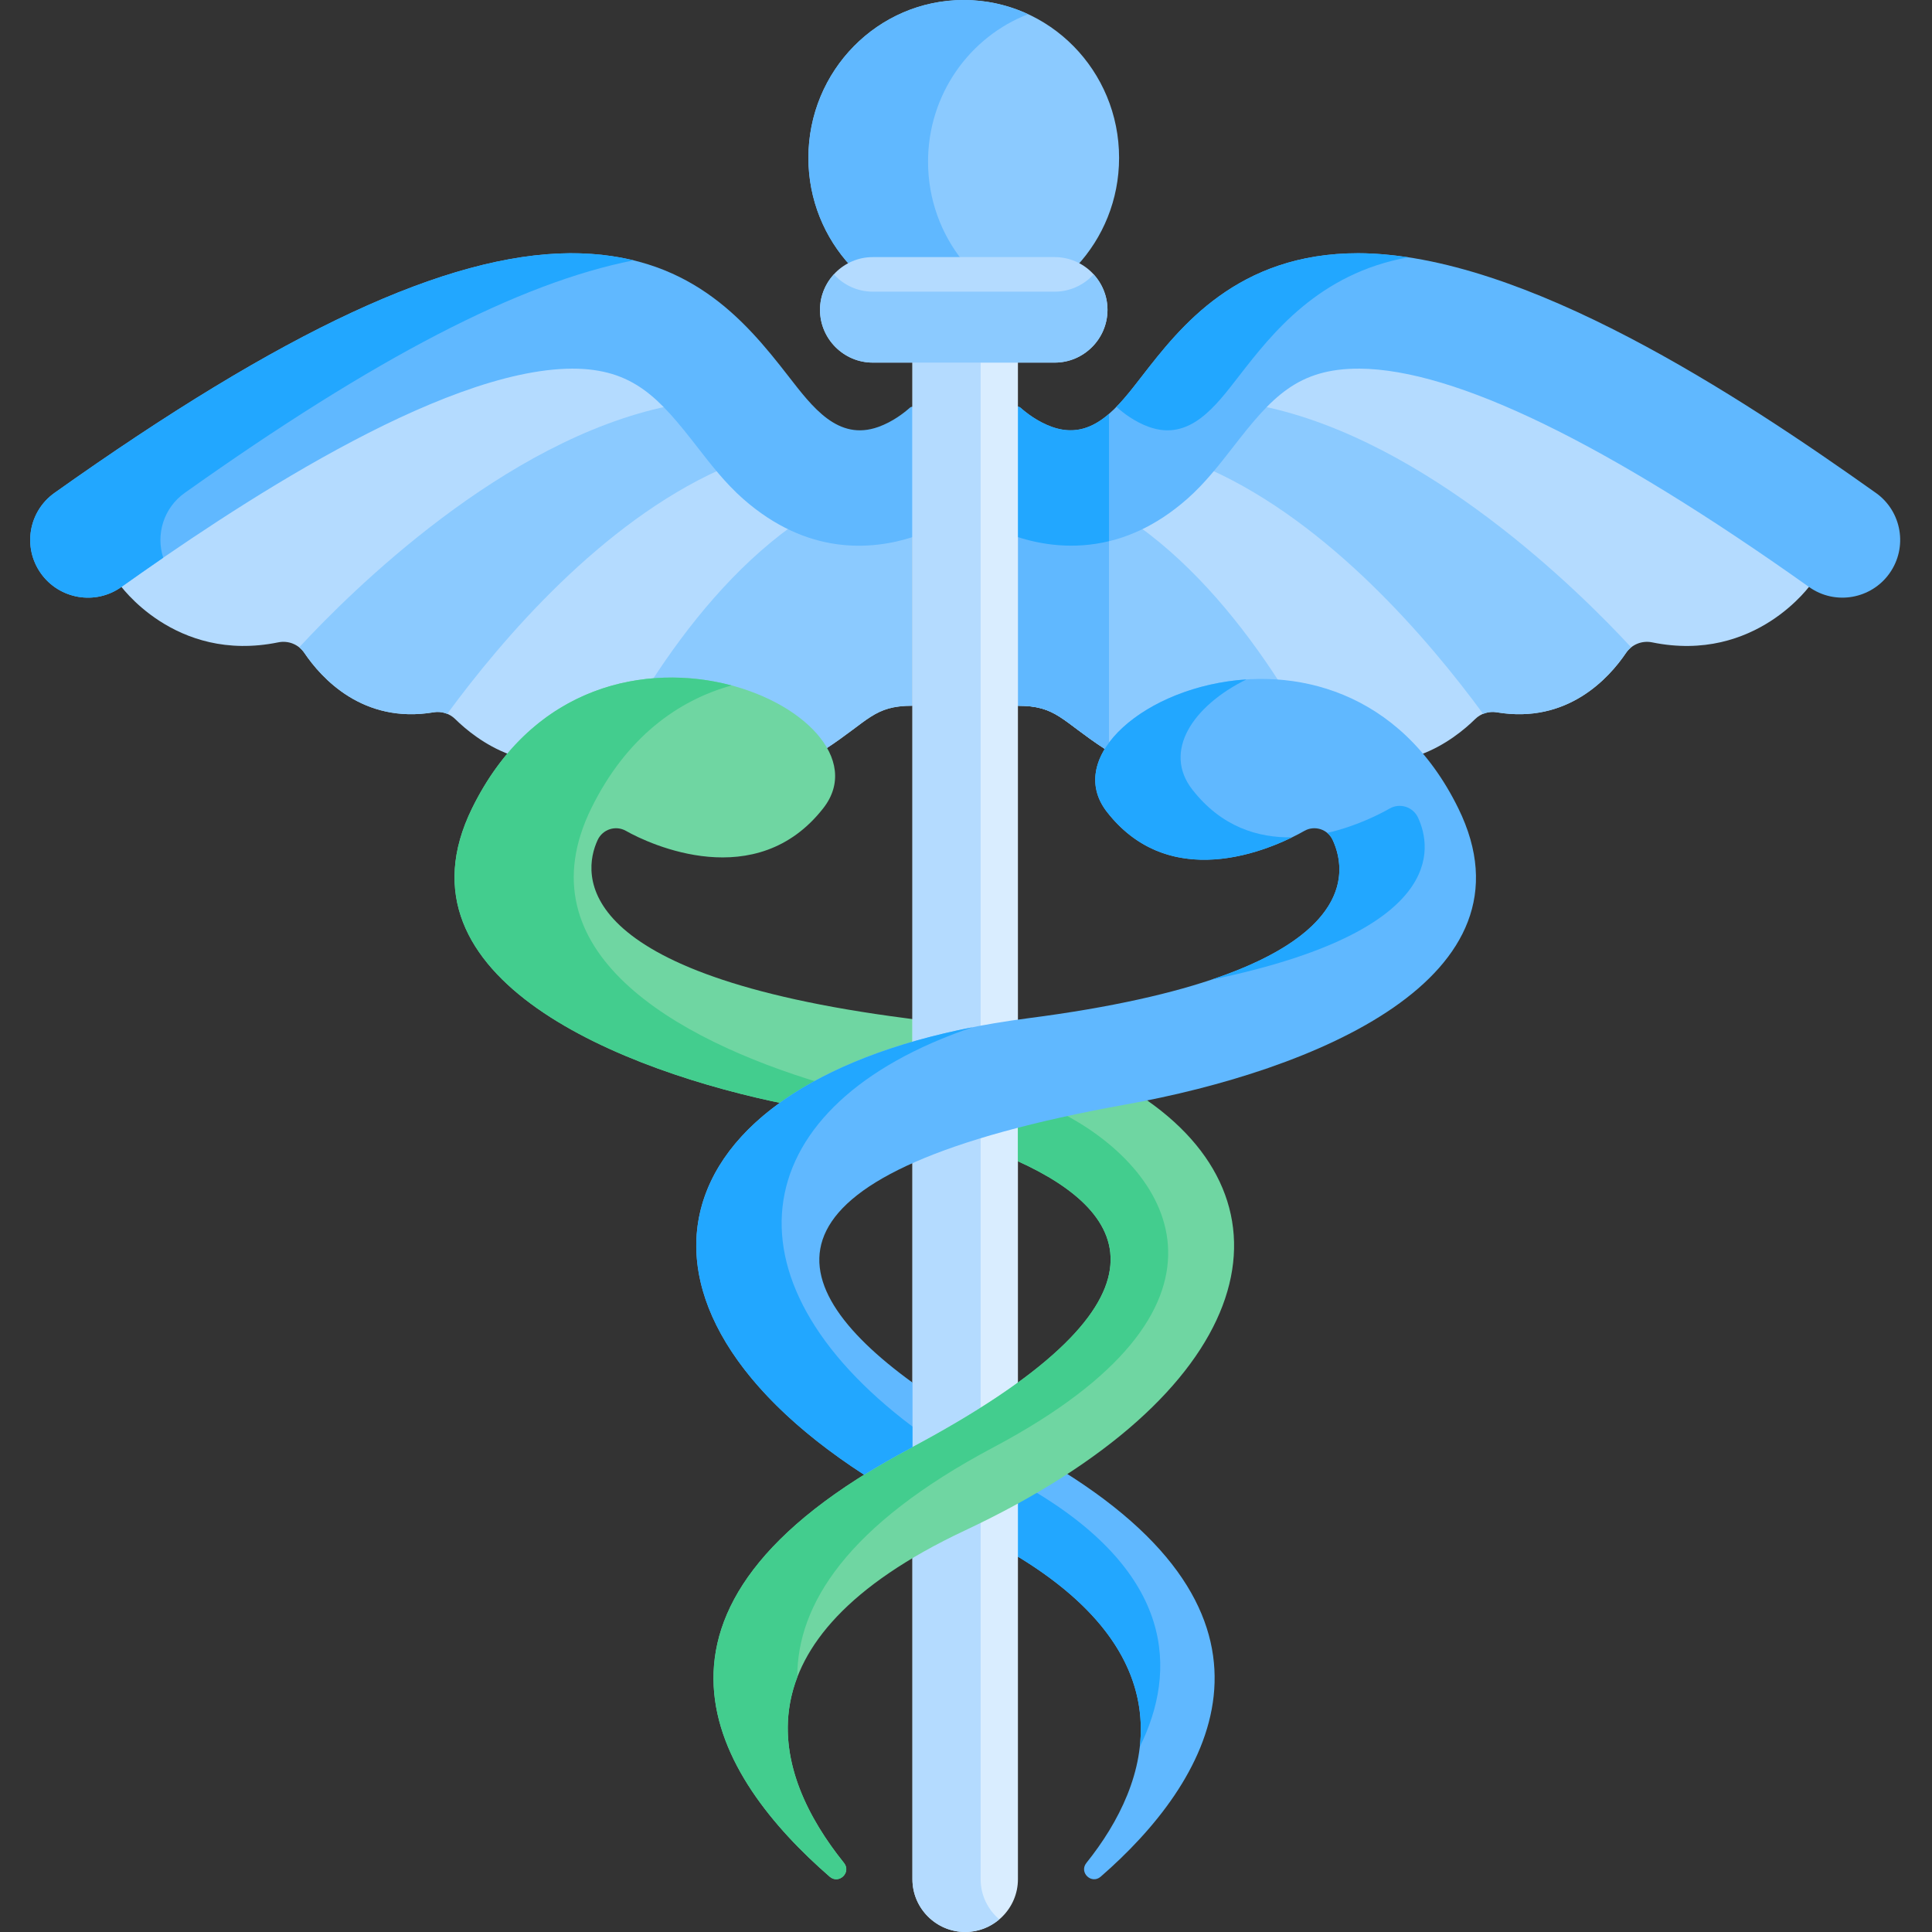
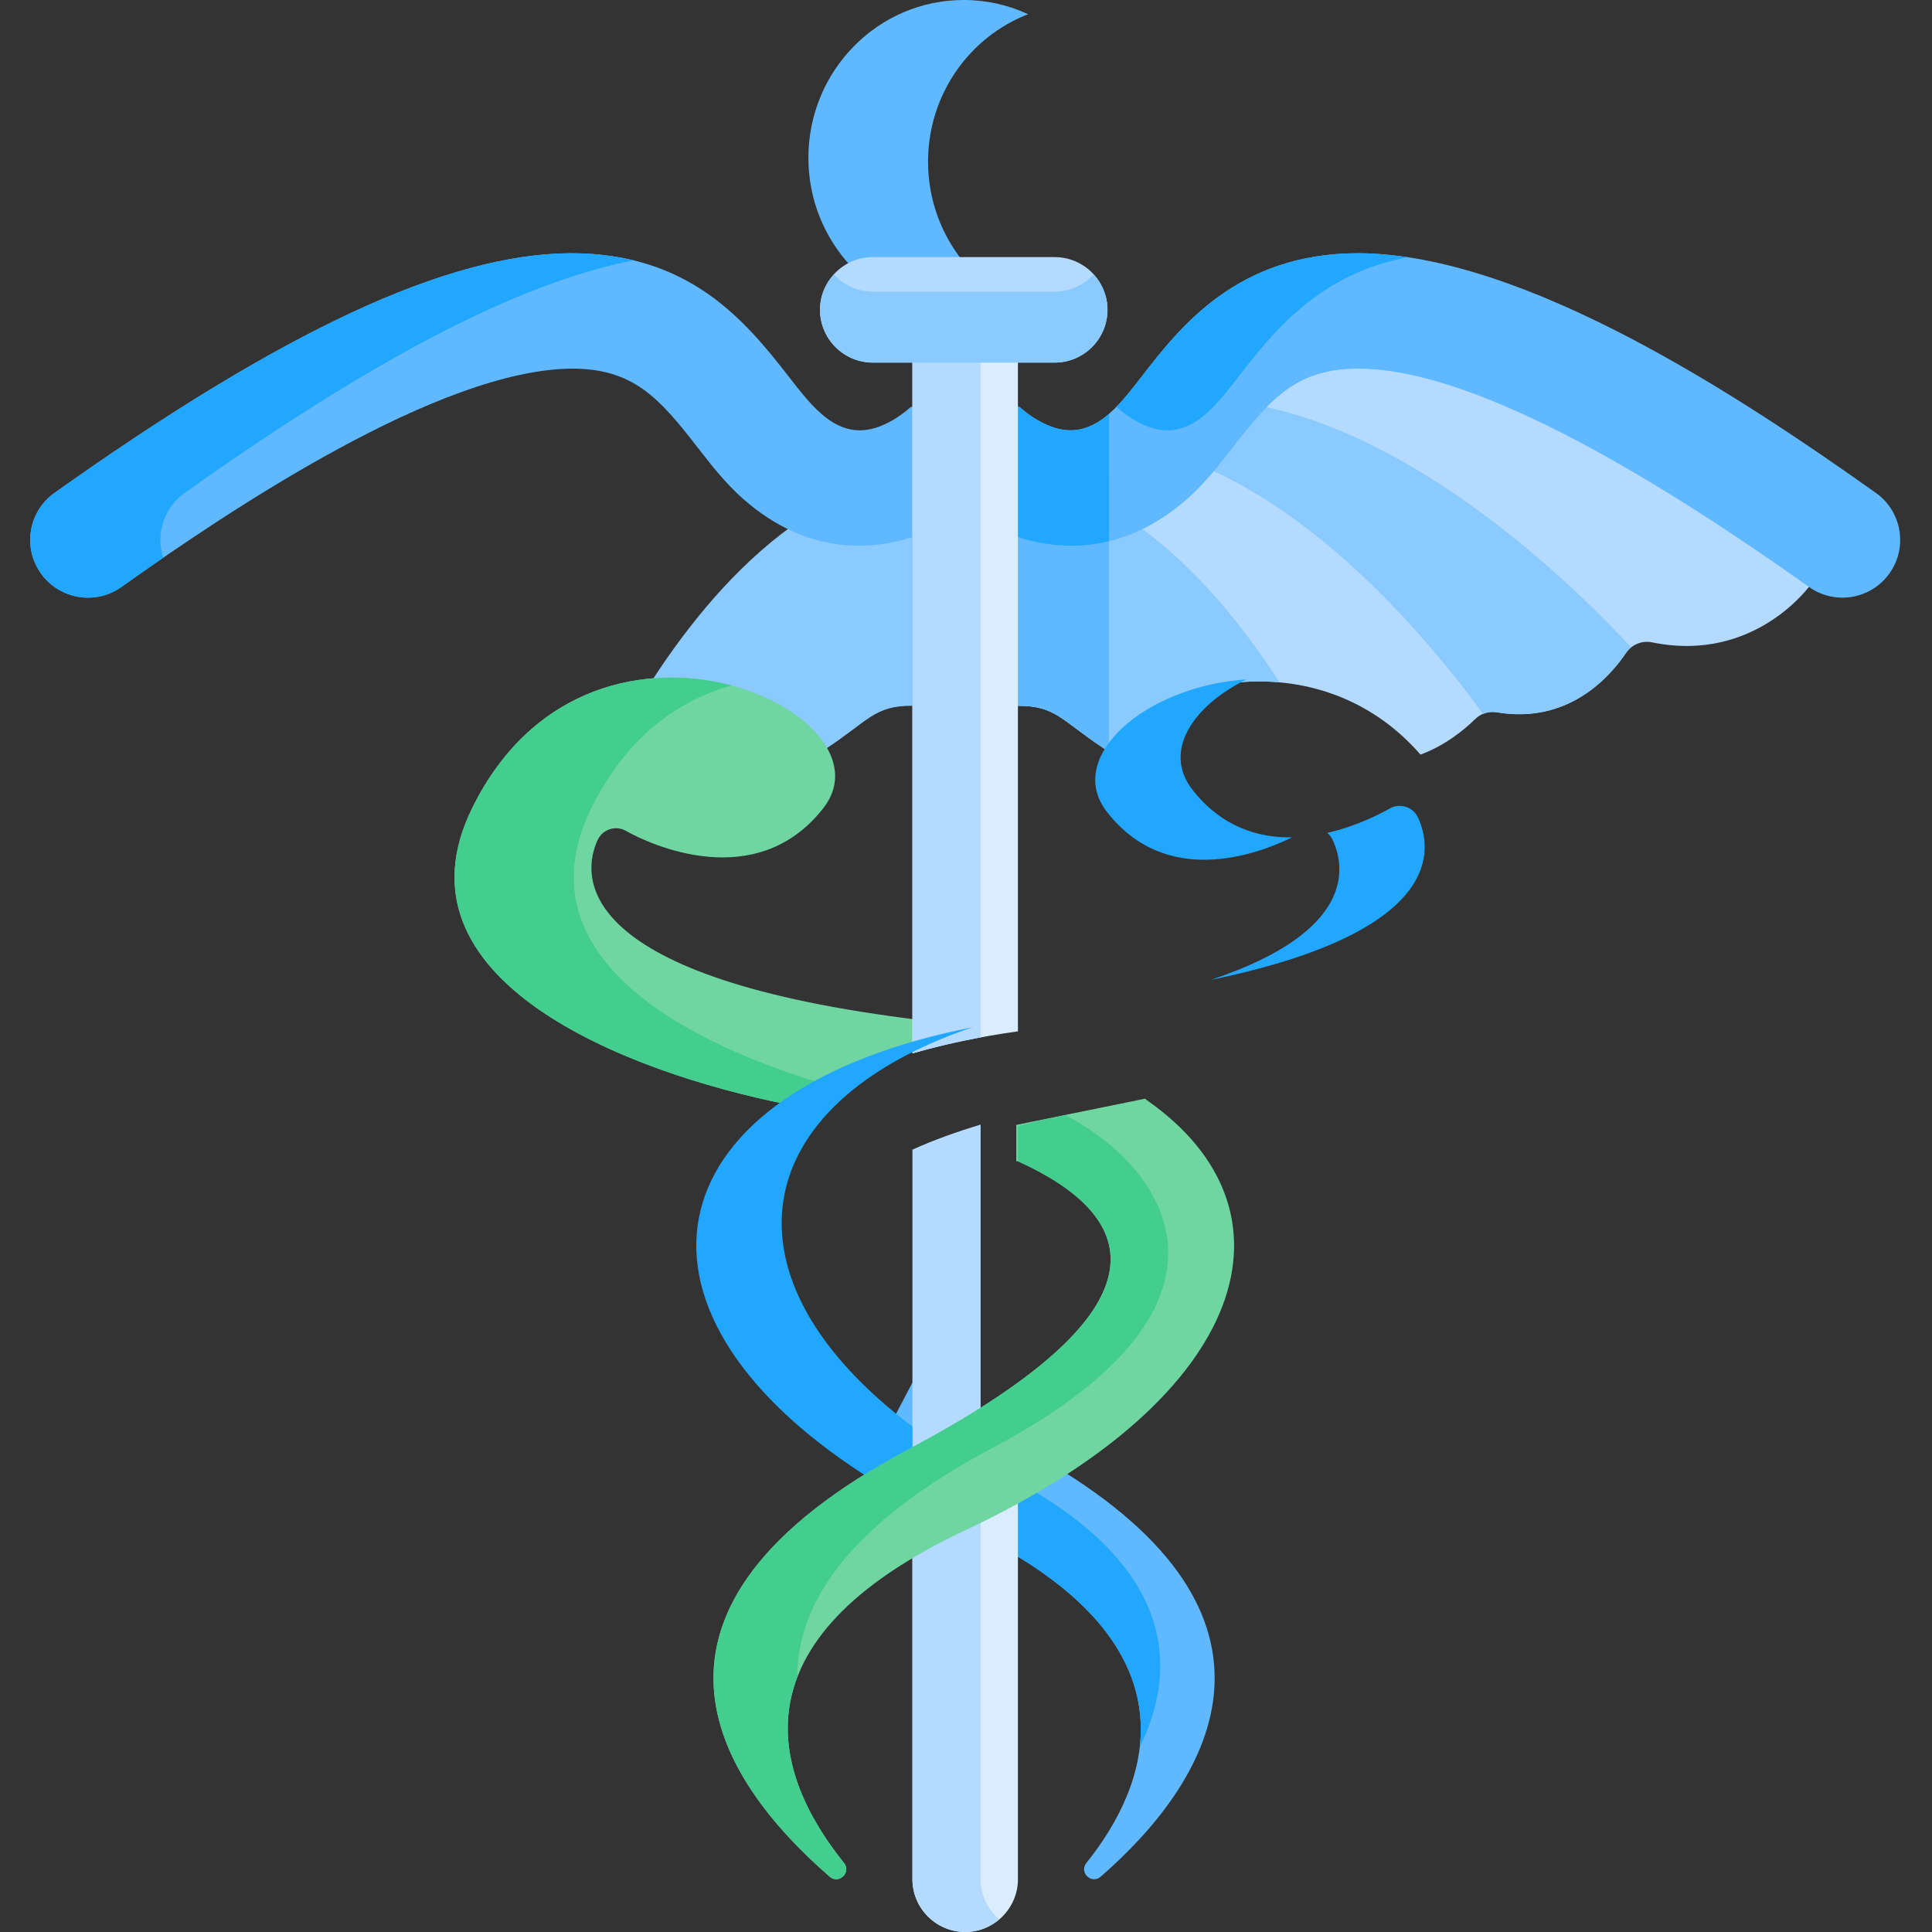
<svg xmlns="http://www.w3.org/2000/svg" height="512pt" viewBox="-8 0 512 512" width="512pt">
  <rect x="-8" y="0" width="512" height="512" fill="#333333" stroke="none" />
  <path d="m261.762 307.746h-.434v-9.633l34.145-6.953.547.465zm0 0" fill="#6fd6a2" />
  <path d="m233.805 366.391.93.703v17.039l-13.219 7.168-.516-.48zm0 0" fill="#60b8ff" />
-   <path d="m143.254 96.664h.391c16.668 0 23.742 8.02 33.863 21.051 3.691 4.758 7.512 9.676 12.133 13.738 14.98 13.188 30.992 14.109 44.164 9.816v45.762c-10.246 0-11.523 3.965-23.074 11.477-11.191-17.84-56.293-29.891-83.613 1.469-6.688-2.473-11.738-6.711-14.484-9.414-1.504-1.48-3.633-2.145-5.715-1.797-18.77 3.156-29.785-9.113-34.254-15.727-1.527-2.262-4.254-3.355-6.926-2.809-27.535 5.637-42.176-15.508-42.176-15.508 53.957-38.336 94.227-57.871 119.691-58.059zm0 0" fill="#b4dbff" />
-   <path d="m72.664 173.039c-.387-.574-.852-1.066-1.371-1.484 13.801-14.926 54.148-54.906 97.777-63.918 2.766 2.883 5.473 6.258 8.438 10.078 1.738 2.238 3.504 4.508 5.367 6.711-31.508 14.195-57.723 44.812-72.355 64.754-1.129-.461-2.371-.621-3.605-.414-18.766 3.156-29.781-9.113-34.25-15.727zm0 0" fill="#8bcaff" />
  <path d="m164.465 180.84c9.906-15.352 22.336-30.543 37.285-41.336 11.195 5.25 22.391 4.918 32.055 1.766v45.762c-10.246 0-11.523 3.965-23.074 11.477-6.789-10.824-26.051-19.504-46.266-17.668zm0 0" fill="#8bcaff" />
  <path d="m368.449 199.977c-27.32-31.359-72.422-19.309-83.613-1.469-11.551-7.512-12.828-11.477-23.074-11.477v-45.762c13.172 4.293 29.184 3.371 44.168-9.816 4.617-4.062 8.438-8.98 12.129-13.738 10.121-13.031 17.199-21.051 33.867-21.051h.387c25.465.188 65.738 19.723 119.695 58.059 0 0-14.641 21.145-42.176 15.508-2.672-.547-5.398.547-6.926 2.805-4.473 6.617-15.488 18.887-34.254 15.73-2.082-.352-4.215.316-5.719 1.797-2.746 2.703-7.793 6.941-14.484 9.414zm0 0" fill="#b4dbff" />
  <path d="m422.902 173.039c.387-.574.852-1.066 1.371-1.484-13.801-14.926-54.148-54.906-97.777-63.918-2.766 2.883-5.473 6.258-8.438 10.078-1.734 2.238-3.504 4.508-5.367 6.711 31.508 14.195 57.723 44.812 72.355 64.754 1.129-.461 2.371-.621 3.605-.414 18.766 3.156 29.781-9.113 34.25-15.727zm0 0" fill="#8bcaff" />
  <path d="m284.836 198.508c-11.551-7.512-12.828-11.477-23.074-11.477v-45.762c9.668 3.152 20.859 3.484 32.055-1.766 14.949 10.793 27.379 25.988 37.285 41.336-20.215-1.836-39.477 6.844-46.266 17.668zm0 0" fill="#8bcaff" />
  <path d="m285.902 142.316c-8.484 2.113-16.758 1.359-24.141-1.047v45.762c10.246 0 11.523 3.965 23.074 11.477.324-.52.684-1.027 1.062-1.535v-54.656zm0 0" fill="#60b8ff" />
  <path d="m234.227 107.879c-.371-.164-.805-.102-1.109.172-1.473 1.316-4.52 3.727-8.363 5.094-10.695 3.801-17.434-5.23-23.898-13.555-11.719-15.09-26.559-32.59-57.82-32.484-32.535.242-75.938 20.426-136.594 63.52-6.891 4.895-8.508 14.434-3.609 21.324 4.824 6.793 14.359 8.562 21.324 3.613 28.531-20.273 84.289-57.73 119.484-57.871 16.195 0 23.109 7.852 33.051 20.656 3.723 4.793 7.57 9.75 12.266 13.879 16.961 14.926 33.922 13.688 45.168 10.02.422-.137.711-.531.711-.977v-32.449c0-.406-.238-.773-.609-.941zm0 0" fill="#60b8ff" />
  <path d="m40.953 130.625c50.305-35.742 88.738-55.711 118.953-61.625-5.043-1.223-10.621-1.914-16.871-1.895-32.535.242-75.938 20.426-136.594 63.52-6.891 4.895-8.508 14.434-3.609 21.324 4.824 6.793 14.359 8.562 21.324 3.613 3.348-2.379 7.078-5 11.098-7.762-2.004-6.188.113-13.207 5.699-17.176zm0 0" fill="#22a7ff" />
  <path d="m489.125 130.625c-35.961-25.551-93.176-63.367-137.176-63.52-32.016 0-47.191 19.547-57.238 32.484-6.297 8.109-13.098 17.391-23.898 13.555-3.84-1.367-6.891-3.777-8.363-5.094-.305-.27-.738-.336-1.109-.172-.371.168-.609.535-.609.941v32.445c0 .449.289.844.711.98 11.242 3.668 28.207 4.906 45.168-10.02 4.695-4.133 8.543-9.086 12.262-13.879 10.137-13.055 16.977-20.719 33.434-20.652 25.25.188 65.324 19.652 119.105 57.863 6.98 4.961 16.512 3.172 21.324-3.609 4.898-6.887 3.281-16.426-3.609-21.324zm0 0" fill="#60b8ff" />
  <path d="m288.137 108.051c1.473 1.316 4.523 3.727 8.363 5.094 10.801 3.84 17.602-5.445 23.898-13.555 8.641-11.129 21.094-27.141 44.785-31.398-4.516-.688-8.941-1.07-13.234-1.086-32.016 0-47.191 19.547-57.238 32.484-2.188 2.816-4.438 5.773-6.895 8.277.117.043.227.102.32.184zm0 0" fill="#22a7ff" />
  <path d="m285.902 109.668c-4.176 3.621-8.996 5.641-15.09 3.477-3.84-1.367-6.891-3.777-8.363-5.094-.305-.27-.738-.336-1.109-.172-.371.168-.609.535-.609.941v32.445c0 .449.289.844.711.98 6.578 2.145 15.113 3.441 24.461 1.176zm0 0" fill="#22a7ff" />
-   <path d="m271.516 69.223h-48.227c-2.07 0-4.035.477-5.809 1.309-6.965-7.492-11.246-17.59-11.246-28.707 0-23.098 18.434-41.824 41.168-41.824 22.738 0 41.168 18.727 41.168 41.824 0 11.117-4.277 21.215-11.242 28.707-1.777-.832-3.738-1.309-5.812-1.309zm0 0" fill="#8bcaff" />
  <path d="m237.941 42.855c0-17.859 11.023-33.094 26.523-39.09-5.199-2.41-10.973-3.766-17.062-3.766-22.734 0-41.168 18.727-41.168 41.824 0 11.117 4.281 21.215 11.246 28.707 1.773-.832 3.738-1.309 5.809-1.309h23.895c-5.77-7.195-9.242-16.367-9.242-26.367zm0 0" fill="#60b8ff" />
  <path d="m117.121 214.168c30.977-62.953 113.164-25.734 93.07 0-17.762 22.746-45.988 9.617-52.305 6.023-2.688-1.531-6.16-.465-7.5 2.418-4.164 8.953-7.375 35.715 81.75 47.234.91.121 1.801.25 2.699.375v6.883c-13.898 4.031-25.344 9.324-34.246 15.559-42.918-8.582-105.824-33.055-83.469-78.492zm0 0" fill="#6fd6a2" />
  <path d="m148.715 214.168c9.207-18.711 22.934-28.57 37.16-32.516-22.27-5.941-52.531-.457-68.754 32.516-22.355 45.438 40.551 69.91 83.469 78.492 2.797-1.961 5.844-3.824 9.141-5.586-38.938-11.664-79.676-34.984-61.016-72.906zm0 0" fill="#43cd8e" />
  <path d="m260.73 411.902v-14.48c4.543-2.496 8.812-5.043 12.809-7.629 65.012 40.441 38.512 82.902 10.16 107.543-2.441 2.121-5.816-1.117-3.793-3.641 17.328-21.609 27.176-54.164-19.176-81.793zm0 0" fill="#60b8ff" />
  <path d="m294.062 462.934c10.023-20.32 9.039-45.676-28.176-67.855v-.59c-1.68.984-3.391 1.965-5.156 2.934v14.48c27.484 16.383 35.207 34.492 33.332 51.031zm0 0" fill="#22a7ff" />
-   <path d="m261.762 369.48c-7.363 5.344-16.59 11.039-27.957 17.109v-81.926c8.547-3.875 18.391-6.961 27.957-9.359zm0 0" fill="#d9edff" />
  <path d="m251.879 298.027c-6.285 1.895-12.461 4.094-18.074 6.637v81.926c6.77-3.613 12.766-7.094 18.074-10.449zm0 0" fill="#b4dbff" />
  <path d="m247.723 402.496c4.945-2.324 9.621-4.707 14.039-7.133v102.656c0 7.691-6.289 13.98-13.977 13.98-7.691 0-13.98-6.289-13.98-13.98v-88.176c4.168-2.484 8.789-4.938 13.918-7.348zm0 0" fill="#d9edff" />
  <path d="m251.879 498.023v-97.531c-1.367.672-2.746 1.344-4.156 2.004-5.129 2.41-9.75 4.863-13.918 7.348v88.18c0 7.688 6.289 13.977 13.98 13.977 3.438 0 6.594-1.266 9.035-3.348-3.016-2.566-4.941-6.383-4.941-10.629zm0 0" fill="#b4dbff" />
  <path d="m233.805 279.164v-186.16h27.957v180.309c-10.211 1.438-19.535 3.41-27.957 5.852zm0 0" fill="#d9edff" />
  <path d="m251.879 93.004h-18.074v186.16c5.621-1.629 11.652-3.047 18.074-4.238zm0 0" fill="#b4dbff" />
  <path d="m233.043 383.906c72.961-38.719 59.016-62.426 28.719-76.16v-9.348c15.199-3.812 23.18-4.555 34.258-6.773 41.387 28.965 27.98 78.113-48.297 113.961-62.184 29.227-50.949 64.555-32.062 88.109 2.023 2.523-1.352 5.762-3.793 3.641-29.973-26.047-59.043-70.859 21.176-113.43zm0 0" fill="#6fd6a2" />
  <path d="m203.285 444.484c-.047-19.246 13.195-40.34 51.961-60.914 69.516-36.887 47.629-72.84 19.203-88.035-3.719.742-7.832 1.645-12.688 2.863v9.348c30.297 13.734 44.242 37.441-28.715 76.16-80.223 42.57-51.148 87.379-21.176 113.426 2.441 2.121 5.812-1.113 3.793-3.637-10.922-13.617-19.285-31.172-12.379-49.211zm0 0" fill="#43cd8e" />
-   <path d="m264.461 269.844c89.121-11.52 84.883-38.281 80.719-47.238-1.34-2.879-4.812-3.945-7.5-2.418-6.312 3.598-34.543 17.754-52.305-4.992-20.094-25.734 62.094-63.984 93.07-1.031 22.203 45.125-38.66 69.648-88 78.52-99.02 17.812-93.898 46.652-56.641 73.703v17.109c-.258.137-.5.27-.762.406-4.332 2.301-8.328 4.609-12.043 6.918-73.383-47.512-53.957-108.387 43.461-120.977zm0 0" fill="#60b8ff" />
  <g fill="#22a7ff">
    <path d="m367.793 216.676c-1.34-2.879-4.812-3.945-7.5-2.418-2.586 1.473-8.852 4.715-16.566 6.469.598.492 1.098 1.121 1.449 1.879 3.191 6.859 6.426 24.156-32.238 37.055 62.336-12.871 58.57-35 54.855-42.984zm0 0" />
    <path d="m334.422 221.902c-9.016.16-18.711-2.75-26.43-12.637-7.887-10.102-.016-22.125 14.324-29.207-26.598 1.727-48.398 20.465-36.941 35.137 15.582 19.957 39.215 11.508 49.047 6.707zm0 0" />
    <path d="m249.727 272.234c-84.461 16.586-98.242 73.578-28.727 118.586 3.715-2.309 7.711-4.617 12.043-6.914.262-.137.504-.273.762-.41v-5.445c-52.199-39.293-44.281-85.395 15.922-105.816zm0 0" />
  </g>
  <path d="m209.309 82.113c0-7.688 6.293-13.977 13.98-13.977h48.227c7.691 0 13.98 6.289 13.98 13.977s-6.289 13.98-13.98 13.98h-48.227c-7.688 0-13.98-6.293-13.98-13.98zm0 0" fill="#b4dbff" />
  <path d="m271.516 77.293h-48.227c-4.07 0-7.742-1.777-10.301-4.578-2.273 2.488-3.68 5.781-3.68 9.398 0 7.688 6.293 13.98 13.98 13.98h48.227c7.691 0 13.98-6.293 13.98-13.98 0-3.617-1.402-6.91-3.676-9.398-2.562 2.801-6.23 4.578-10.305 4.578zm0 0" fill="#8bcaff" />
</svg>